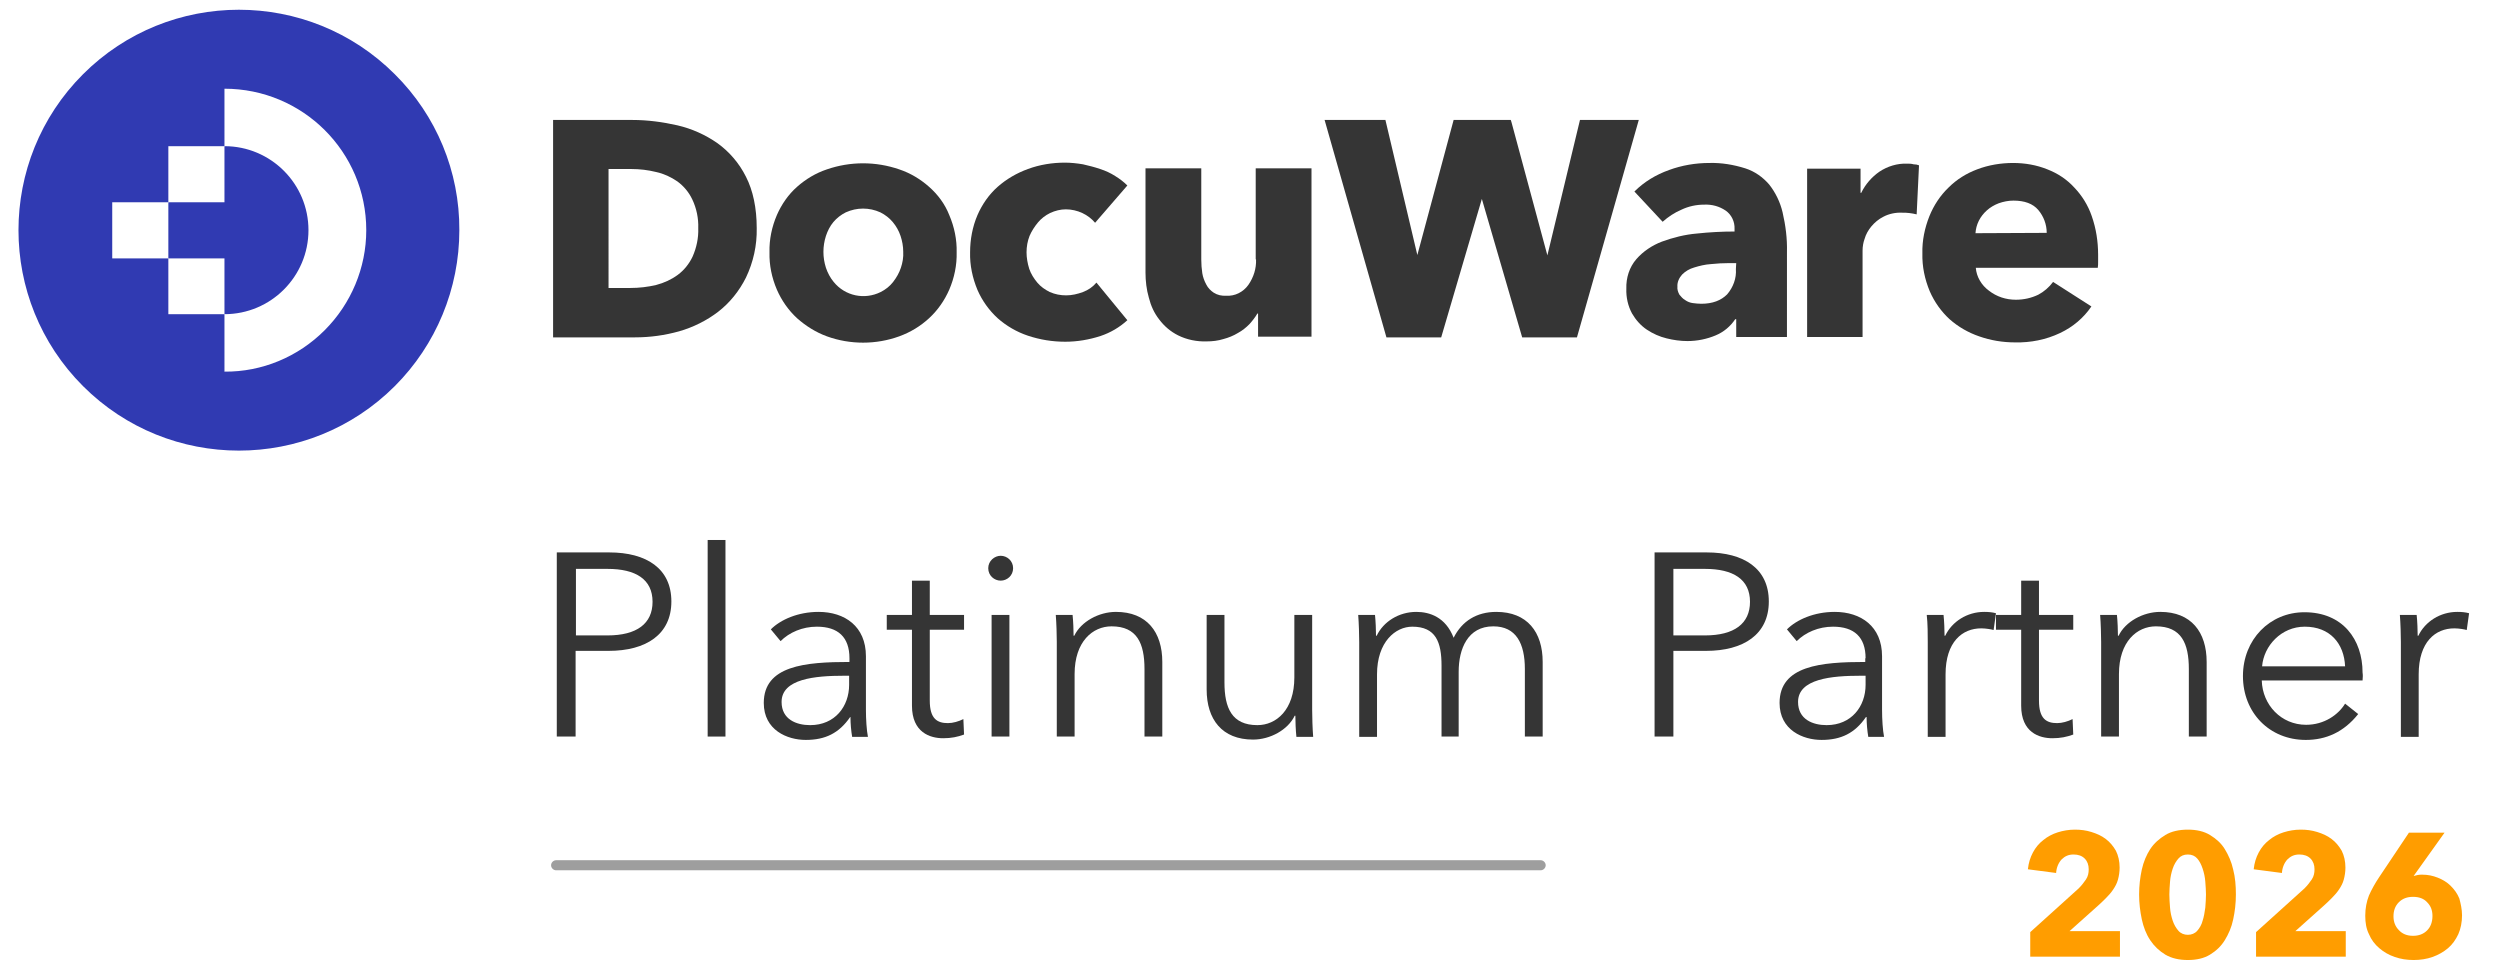
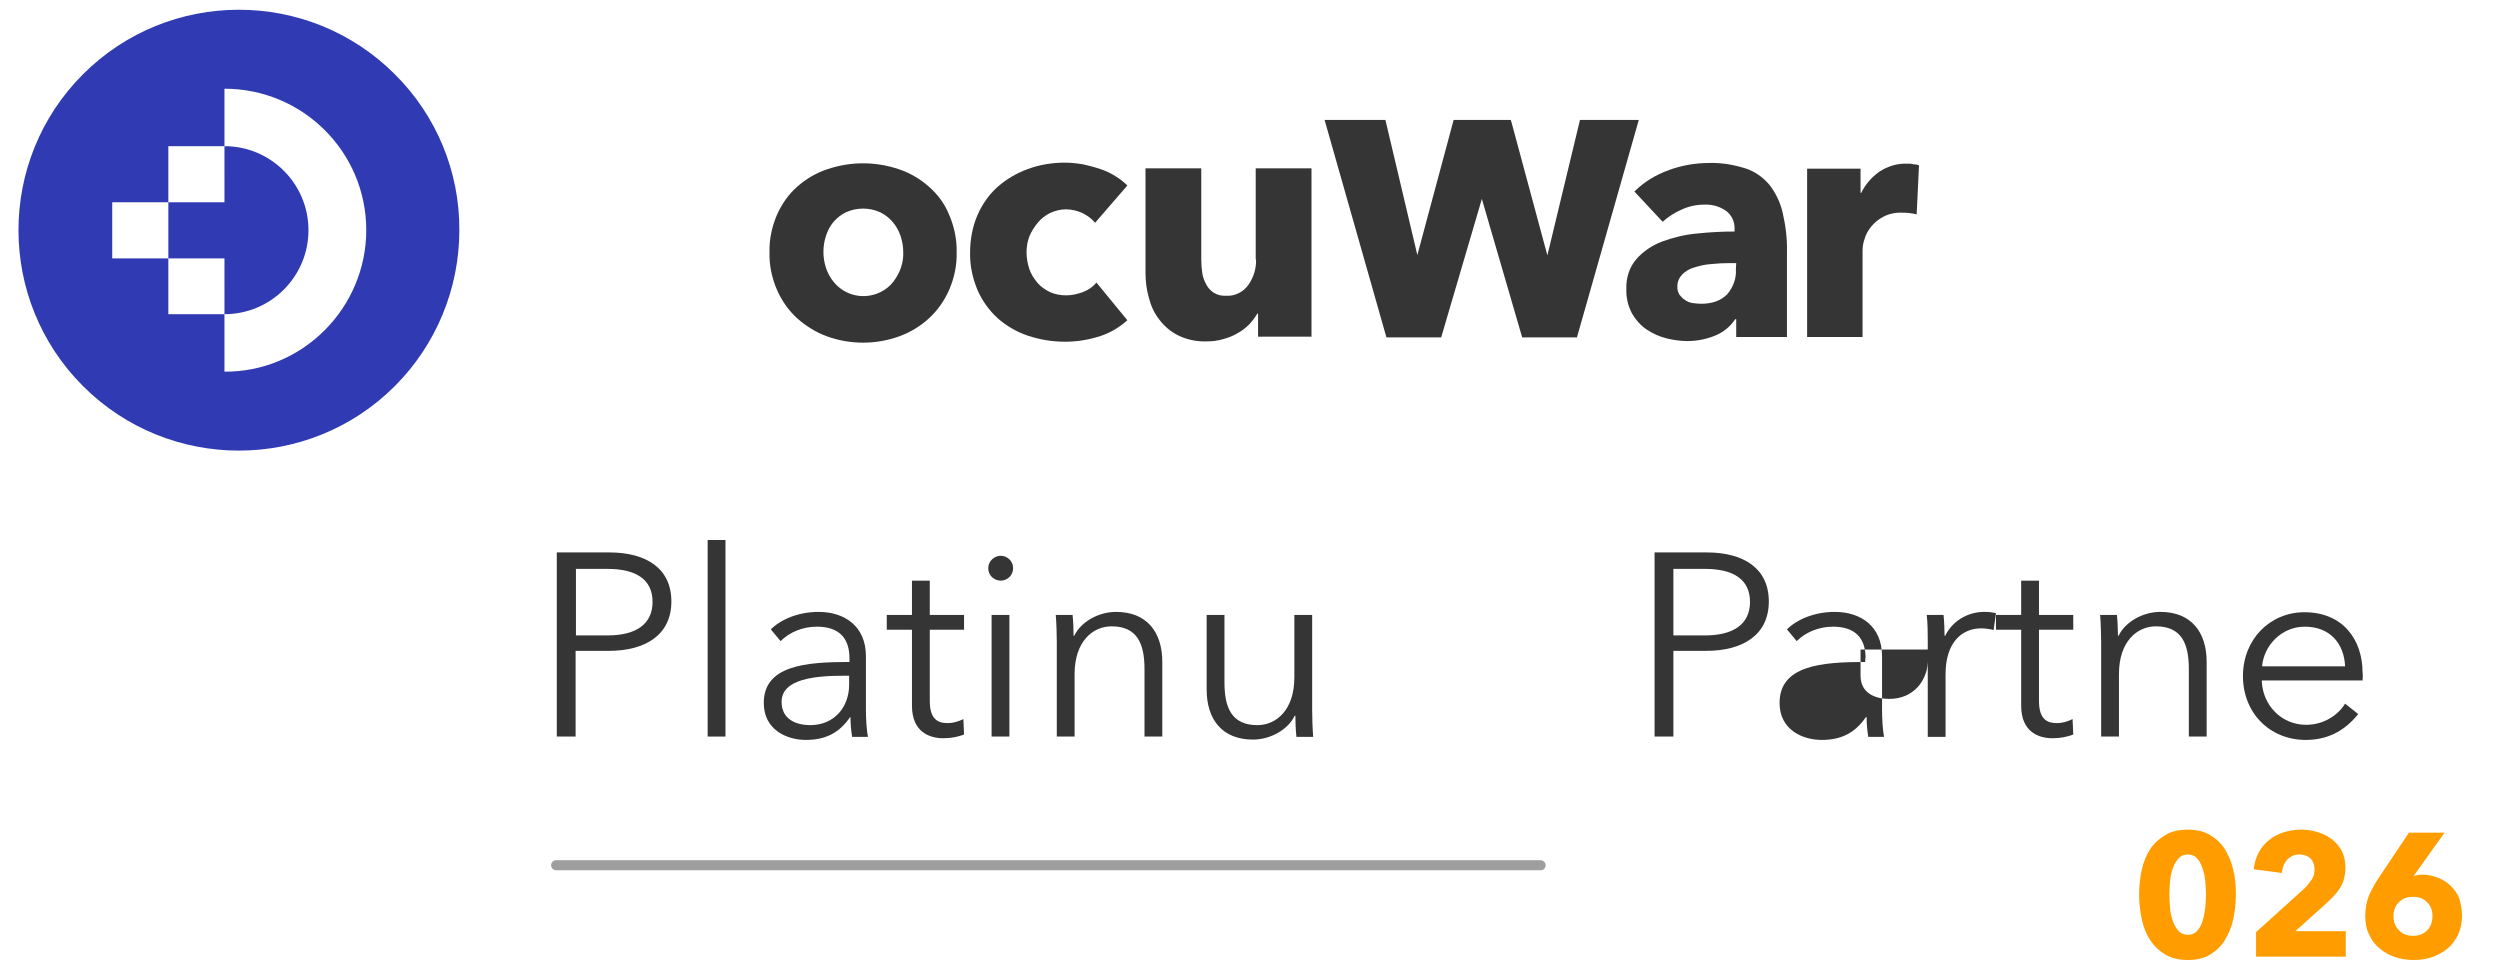
<svg xmlns="http://www.w3.org/2000/svg" version="1.1" id="Layer_1" x="0px" y="0px" viewBox="0 0 744 290" style="enable-background:new 0 0 744 290;" xml:space="preserve">
  <style type="text/css"> .st0{fill:#303AB2;} .st1{fill:#353535;} .st2{enable-background:new ;} .st3{fill:#9E9E9E;} .st4{fill:#FF9D00;} </style>
  <g>
    <path class="st0" d="M91.8,68.5c0,13.8-11.2,25-25,25l0,0V76.9H50.1V60.2h16.7V43.5l0,0C80.6,43.5,91.8,54.7,91.8,68.5" />
    <path class="st0" d="M117.5,22.1c-25.6-25.6-67.2-25.6-92.8,0s-25.6,67.2,0,92.8s67.2,25.6,92.8,0c12.3-12.3,19.2-29,19.2-46.4 C136.8,51.1,129.9,34.4,117.5,22.1 M96.6,98.3c-7.9,7.9-18.6,12.4-29.8,12.3l0,0V93.5H50.1V76.9H33.4V60.2h16.7V43.5h16.7V26.4l0,0 c23.3,0,42.2,18.8,42.2,42.1C109,79.7,104.5,90.4,96.6,98.3" />
-     <path class="st1" d="M213.5,42.6c-3.6-2.5-7.6-4.3-11.9-5.3c-4.4-1-8.9-1.6-13.4-1.6h-23.6v64.7H189c4.4,0,8.8-0.6,13.1-1.8 c4.2-1.2,8.2-3.2,11.6-5.8c3.5-2.7,6.3-6.2,8.3-10.2c2.2-4.6,3.3-9.6,3.2-14.7c0-6-1.1-11.2-3.2-15.3 C220,48.6,217.1,45.2,213.5,42.6z M207.8,67.9c0.1,2.9-0.5,5.8-1.7,8.5c-1,2.1-2.5,4-4.4,5.4s-4.1,2.4-6.4,3 c-2.5,0.6-5.1,0.9-7.7,0.9h-6.5V50.3h6.8c2.5,0,5,0.3,7.4,0.9c2.3,0.5,4.4,1.5,6.3,2.8c1.9,1.4,3.4,3.2,4.4,5.3 C207.3,62,207.9,65,207.8,67.9z" />
    <path class="st1" d="M276.5,55.6c-2.6-2.3-5.6-4.1-8.9-5.2c-7-2.4-14.5-2.4-21.5,0c-3.3,1.1-6.3,2.9-8.9,5.2 c-2.6,2.3-4.6,5.2-6,8.4c-1.5,3.5-2.3,7.3-2.2,11.1c-0.1,3.8,0.7,7.6,2.2,11.1c1.4,3.2,3.4,6.1,6,8.5c2.6,2.3,5.6,4.2,8.9,5.4 c6.9,2.5,14.6,2.5,21.5,0c3.3-1.2,6.3-3,8.9-5.4s4.6-5.3,6-8.5c1.5-3.5,2.3-7.3,2.2-11.1c0.1-3.8-0.7-7.6-2.2-11.1 C281.2,60.7,279.1,57.9,276.5,55.6z M268.1,79.7c-0.5,1.5-1.3,2.9-2.3,4.2c-1,1.3-2.3,2.3-3.7,3c-4.8,2.4-10.6,1.2-14-3 c-1-1.2-1.8-2.7-2.3-4.2c-1-3.1-1-6.4,0-9.5c0.5-1.5,1.2-2.9,2.2-4.1s2.3-2.2,3.7-2.9c3.3-1.5,7-1.5,10.3,0 c1.4,0.7,2.7,1.7,3.7,2.9c1,1.2,1.8,2.6,2.3,4.1s0.8,3.1,0.8,4.7C268.9,76.6,268.6,78.2,268.1,79.7L268.1,79.7z" />
    <path class="st1" d="M308.9,66.2c1-1.2,2.2-2.1,3.6-2.8c1.5-0.7,3.1-1.1,4.7-1.1c1.7,0,3.4,0.4,4.9,1.1c1.5,0.7,2.8,1.7,3.8,2.9 l9.6-11.1c-1.1-1.1-2.3-2-3.6-2.8c-1.4-0.9-2.9-1.6-4.5-2.1c-1.7-0.6-3.4-1-5.1-1.4c-1.8-0.3-3.6-0.5-5.4-0.5 c-3.7,0-7.5,0.6-11,1.9c-3.3,1.2-6.4,3-9,5.3s-4.6,5.2-6,8.4c-1.5,3.5-2.2,7.3-2.2,11.1c-0.1,3.8,0.7,7.6,2.2,11.2 c1.4,3.2,3.4,6,6,8.4c2.6,2.3,5.7,4.1,9,5.2c3.6,1.2,7.3,1.8,11.1,1.8c3.6,0,7.1-0.6,10.5-1.7c3-1,5.7-2.6,8-4.7l-9.2-11.2 c-1.1,1.3-2.4,2.2-4,2.8c-1.6,0.6-3.3,1-5,1s-3.3-0.3-4.9-1c-1.4-0.7-2.7-1.6-3.7-2.8c-1-1.2-1.9-2.6-2.4-4.1 c-0.5-1.6-0.8-3.3-0.8-4.9c0-1.7,0.3-3.4,0.9-4.9C307,68.8,307.9,67.4,308.9,66.2z" />
    <path class="st1" d="M373.8,77.2c0.1,2.7-0.7,5.3-2.3,7.6c-1.5,2.1-4,3.4-6.6,3.2c-1.3,0.1-2.6-0.2-3.7-0.9 c-0.9-0.6-1.7-1.4-2.2-2.4c-0.6-1.1-1-2.2-1.2-3.4c-0.2-1.3-0.3-2.7-0.3-4V50.1h-16.6v31c0,2.5,0.3,5.1,1,7.5 c0.6,2.4,1.6,4.6,3.1,6.5c1.5,2,3.4,3.6,5.6,4.7c2.6,1.3,5.6,1.9,8.5,1.8c1.7,0,3.4-0.2,5-0.7c1.5-0.4,3-1,4.3-1.8 c1.3-0.7,2.4-1.6,3.4-2.6c0.9-1,1.7-2,2.4-3.2h0.2v6.9h15.9V50.1h-16.6v27.1H373.8z" />
    <polygon class="st1" points="470.2,35.7 460.5,76 449.8,36.3 449.6,35.7 432.6,35.7 421.8,75.9 412.3,35.7 394.2,35.7 412.6,100.4 428.9,100.4 441,59.2 453,100.4 469.3,100.4 487.7,35.7 " />
    <path class="st1" d="M526.5,54.9c-1.9-2.2-4.3-3.9-7.1-4.8c-3.5-1.1-7.1-1.7-10.7-1.6c-4.1,0-8.2,0.7-12,2.1 c-3.9,1.4-7.4,3.5-10.3,6.4l8.4,9c1.7-1.5,3.5-2.7,5.6-3.6c2.1-1,4.4-1.5,6.8-1.5c2.3-0.1,4.5,0.5,6.4,1.8c1.7,1.2,2.7,3.3,2.6,5.4 v0.8c-3.7,0-7.5,0.2-11.2,0.6c-3.6,0.3-7.1,1.2-10.4,2.4c-2.9,1.1-5.6,2.9-7.6,5.2c-2.1,2.4-3.1,5.6-3,8.8 c-0.1,2.6,0.5,5.2,1.7,7.4c1.1,1.9,2.6,3.6,4.4,4.8c1.8,1.2,3.8,2.1,5.9,2.6c2,0.5,4.1,0.8,6.2,0.8c2.9,0,5.8-0.6,8.4-1.7 c2.4-1,4.4-2.7,5.8-4.8h0.3v5.3h15.1V75c0.1-4-0.4-7.9-1.3-11.8C529.8,60.2,528.4,57.3,526.5,54.9z M516.6,80.1 c0.2,2.7-0.8,5.4-2.6,7.5c-1.8,1.8-4.3,2.8-7.7,2.8c-0.8,0-1.7-0.1-2.5-0.2s-1.6-0.4-2.3-0.9c-0.7-0.4-1.2-1-1.7-1.6 c-0.4-0.7-0.7-1.6-0.6-2.4c-0.1-1.3,0.5-2.6,1.4-3.6c1-1,2.2-1.7,3.6-2.1c1.6-0.5,3.3-0.9,4.9-1c1.9-0.2,3.7-0.3,5.5-0.3h2.1 L516.6,80.1z" />
    <path class="st1" d="M567.5,48.7c-2.9-0.1-5.8,0.8-8.2,2.4c-2.3,1.6-4.2,3.8-5.4,6.3h-0.2v-7.2h-15.9v50.1h16.5V74.6 c0-1.2,0.2-2.4,0.6-3.5c0.4-1.4,1.1-2.6,2-3.7c1-1.2,2.2-2.2,3.6-2.9c1.7-0.9,3.7-1.3,5.6-1.2c0.7,0,1.4,0,2.1,0.1 c0.7,0.1,1.5,0.2,2.2,0.4l0.7-14.6c-0.5-0.2-1-0.3-1.6-0.3C568.8,48.7,568.2,48.7,567.5,48.7z" />
-     <path class="st1" d="M622.5,64.3c-1.1-3.2-2.9-6.1-5.2-8.5c-2.2-2.4-4.9-4.2-8-5.4c-3.2-1.3-6.7-1.9-10.2-1.9 c-3.6,0-7.3,0.6-10.7,1.9c-3.2,1.2-6.1,3-8.5,5.4c-2.5,2.4-4.4,5.3-5.7,8.5c-1.4,3.5-2.2,7.3-2.1,11.1c-0.1,3.9,0.7,7.7,2.2,11.3 c1.4,3.2,3.4,6,5.9,8.3c2.6,2.3,5.6,4,8.8,5.1c3.4,1.2,7,1.8,10.7,1.8c4.6,0.1,9.2-0.8,13.4-2.8c3.8-1.8,7-4.5,9.3-7.9L611,83.9 c-1.2,1.6-2.7,2.9-4.4,3.8c-2.1,1-4.3,1.5-6.7,1.5c-2.9,0-5.7-0.9-8-2.7c-1.1-0.8-2-1.8-2.7-3s-1.1-2.5-1.2-3.8h36.3 c0.1-0.6,0.1-1.2,0.1-1.9v-2C624.4,71.9,623.8,68,622.5,64.3z M587.9,69.4c0.1-1.3,0.4-2.5,1-3.7s1.4-2.2,2.4-3.1 c1-0.9,2.2-1.6,3.5-2.1c1.4-0.5,2.9-0.8,4.4-0.8c3.3,0,5.8,0.9,7.4,2.8c1.6,1.9,2.5,4.3,2.5,6.8L587.9,69.4L587.9,69.4z" />
    <g class="st2">
      <path class="st1" d="M165.8,164.4h15.5c11.1,0,18.5,4.8,18.5,14.6s-7.5,14.7-18.7,14.7h-9.8v25.5h-5.6v-54.8H165.8z M171.4,189.1 h9.4c8.7,0,13.4-3.5,13.4-10c0-6.7-5-9.8-13.4-9.8h-9.4V189.1z" />
      <path class="st1" d="M215.9,219.2h-5.3v-58.5h5.3V219.2z" />
    </g>
    <g class="st2">
      <path class="st1" d="M252.8,195.9c0-6.3-3.4-9.4-9.7-9.4c-4.3,0-8.2,1.7-10.8,4.3l-2.9-3.5c2.9-2.9,8.1-5.2,14.2-5.2 c7.8,0,14.1,4.3,14.1,13.2v15.9c0,2.8,0.2,6.1,0.6,8.1h-4.7c-0.3-1.8-0.5-3.9-0.5-5.9H253c-3.3,4.8-7.4,6.8-13.2,6.8 c-5.5,0-12.5-2.9-12.5-11c0-11.1,12.3-12.2,25.5-12.2V195.9z M251.2,201.1c-8.6,0-18.6,0.9-18.6,7.8c0,5.2,4.4,6.9,8.5,6.9 c7.4,0,11.6-5.6,11.6-12v-2.7H251.2z" />
    </g>
    <g class="st2">
      <path class="st1" d="M286.9,187.4h-10.2v21.1c0,5.4,2.2,6.7,5.4,6.7c1.5,0,3.2-0.5,4.6-1.2l0.2,4.6c-1.9,0.7-3.8,1.1-6.2,1.1 c-3.9,0-9.3-1.7-9.3-9.7v-22.6h-7.5V183h7.5v-10.2h5.3V183h10.2V187.4z" />
      <path class="st1" d="M297.8,172.8c-1.9,0-3.7-1.5-3.7-3.7s1.9-3.7,3.7-3.7c1.9,0,3.7,1.5,3.7,3.7S299.7,172.8,297.8,172.8z M300.4,219.2h-5.3V183h5.3V219.2z" />
      <path class="st1" d="M319.2,183c0.2,1.9,0.3,4.6,0.3,6.2h0.2c2-4.2,7.3-7.1,12.4-7.1c9.2,0,13.8,6,13.8,14.9v22.2h-5.3v-20.1 c0-7.6-2.2-12.7-9.8-12.7c-5.6,0-11,4.5-11,14.2v18.6h-5.3V191c0-1.9-0.1-5.5-0.3-8H319.2z" />
      <path class="st1" d="M385.8,219.2c-0.2-1.9-0.3-4.6-0.3-6.2h-0.2c-2,4.2-7.3,7.1-12.4,7.1c-9.2,0-13.8-6-13.8-14.9V183h5.3v20.1 c0,7.6,2.2,12.7,9.8,12.7c5.6,0,11-4.5,11-14.2V183h5.3v28.3c0,1.9,0.1,5.5,0.3,8h-5V219.2z" />
-       <path class="st1" d="M421.5,182.1c3.9,0,8.7,1.5,11.1,7.7c2.5-5,6.9-7.7,12.7-7.7c9.2,0,13.8,6,13.8,14.9v22.2h-5.3v-20.1 c0-7.6-2.6-12.7-9.4-12.7c-7.6,0-10.3,6.7-10.3,13.5v19.3H429v-21.1c0-7-1.7-11.6-8.7-11.6c-5,0-10.5,4.5-10.5,14.2v18.6h-5.3V191 c0-1.9-0.1-5.5-0.3-8h5c0.2,1.9,0.3,4.6,0.3,6.2h0.2C411.7,185,416.3,182.1,421.5,182.1z" />
    </g>
    <g class="st2">
      <path class="st1" d="M492.4,164.4h15.5c11.1,0,18.5,4.8,18.5,14.6s-7.5,14.7-18.7,14.7H498v25.5h-5.6V164.4z M498,189.1h9.4 c8.7,0,13.4-3.5,13.4-10c0-6.7-5-9.8-13.4-9.8H498V189.1z" />
    </g>
    <g class="st2">
-       <path class="st1" d="M555.2,195.9c0-6.3-3.4-9.4-9.7-9.4c-4.3,0-8.2,1.7-10.8,4.3l-2.9-3.5c2.9-2.9,8.1-5.2,14.2-5.2 c7.8,0,14.1,4.3,14.1,13.2v15.9c0,2.8,0.2,6.1,0.6,8.1H556c-0.3-1.8-0.5-3.9-0.5-5.9h-0.2c-3.3,4.8-7.4,6.8-13.2,6.8 c-5.5,0-12.5-2.9-12.5-11c0-11.1,12.3-12.2,25.5-12.2v-1.1H555.2z M553.7,201.1c-8.6,0-18.6,0.9-18.6,7.8c0,5.2,4.4,6.9,8.5,6.9 c7.4,0,11.6-5.6,11.6-12v-2.7H553.7z" />
+       <path class="st1" d="M555.2,195.9c0-6.3-3.4-9.4-9.7-9.4c-4.3,0-8.2,1.7-10.8,4.3l-2.9-3.5c2.9-2.9,8.1-5.2,14.2-5.2 c7.8,0,14.1,4.3,14.1,13.2v15.9c0,2.8,0.2,6.1,0.6,8.1H556c-0.3-1.8-0.5-3.9-0.5-5.9h-0.2c-3.3,4.8-7.4,6.8-13.2,6.8 c-5.5,0-12.5-2.9-12.5-11c0-11.1,12.3-12.2,25.5-12.2v-1.1H555.2z M553.7,201.1c0,5.2,4.4,6.9,8.5,6.9 c7.4,0,11.6-5.6,11.6-12v-2.7H553.7z" />
    </g>
    <g class="st2">
      <path class="st1" d="M573.4,183h5c0.2,1.9,0.3,4.6,0.3,6.2h0.2c2-4.2,6.5-7.1,11.6-7.1c1.3,0,2.4,0.1,3.5,0.4l-0.7,5 c-0.6-0.2-2.3-0.5-3.7-0.5c-5.6,0-10.6,4-10.6,13.7v18.6h-5.3V191C573.7,189.1,573.7,185.5,573.4,183z" />
    </g>
    <g class="st2">
      <path class="st1" d="M617,187.4h-10.2v21.1c0,5.4,2.2,6.7,5.4,6.7c1.5,0,3.2-0.5,4.6-1.2l0.2,4.6c-1.9,0.7-3.8,1.1-6.2,1.1 c-3.9,0-9.3-1.7-9.3-9.7v-22.6H594V183h7.5v-10.2h5.3V183H617V187.4z" />
      <path class="st1" d="M630,183c0.2,1.9,0.3,4.6,0.3,6.2h0.2c2-4.2,7.3-7.1,12.4-7.1c9.2,0,13.8,6,13.8,14.9v22.2h-5.3v-20.1 c0-7.6-2.2-12.7-9.8-12.7c-5.6,0-11,4.5-11,14.2v18.6h-5.3V191c0-1.9-0.1-5.5-0.3-8H630z" />
      <path class="st1" d="M703.1,202.5h-30c0.2,7.3,5.8,13.2,13.2,13.2c5.4,0,9.6-3,11.6-6.3l3.9,3.1c-4.3,5.4-9.6,7.7-15.6,7.7 c-10.8,0-18.7-8.1-18.7-19s8-19,18.3-19c11.4,0,17.3,8.1,17.3,18C703.2,200.7,703.2,201.6,703.1,202.5z M697.9,198.3 c-0.3-6.8-4.5-11.8-12-11.8c-7,0-12.2,5.7-12.7,11.8H697.9z" />
-       <path class="st1" d="M714.2,183h5c0.2,1.9,0.3,4.6,0.3,6.2h0.2c2-4.2,6.5-7.1,11.6-7.1c1.3,0,2.4,0.1,3.5,0.4l-0.7,5 c-0.6-0.2-2.3-0.5-3.7-0.5c-5.6,0-10.6,4-10.6,13.7v18.6h-5.3V191C714.5,189.1,714.4,185.5,714.2,183z" />
    </g>
    <g>
      <path class="st3" d="M458.5,259h-293c-0.8,0-1.5-0.7-1.5-1.5s0.7-1.5,1.5-1.5h293c0.8,0,1.5,0.7,1.5,1.5S459.3,259,458.5,259z" />
    </g>
    <g>
-       <path class="st4" d="M604.2,284.7v-7.3l14.4-13c0.9-0.9,1.6-1.8,2.2-2.7c0.6-0.9,0.8-1.9,0.8-3c0-1.3-0.4-2.4-1.2-3.2 c-0.8-0.8-1.9-1.2-3.3-1.2c-1.5,0-2.6,0.5-3.6,1.5c-0.9,1-1.5,2.4-1.6,4l-8.4-1.1c0.2-1.9,0.7-3.5,1.5-5s1.8-2.7,3.1-3.7 c1.2-1,2.7-1.8,4.3-2.3c1.6-0.5,3.3-0.8,5.1-0.8c1.7,0,3.3,0.2,4.9,0.7c1.6,0.5,3,1.1,4.3,2.1c1.2,0.9,2.2,2.1,3,3.5 c0.7,1.4,1.1,3.1,1.1,5c0,1.3-0.2,2.5-0.5,3.6c-0.3,1.1-0.8,2-1.4,2.9c-0.6,0.9-1.3,1.7-2.1,2.5c-0.8,0.8-1.6,1.6-2.4,2.3 l-8.5,7.6h15v7.6H604.2z" />
      <path class="st4" d="M665.4,266.2c0,2.6-0.3,5.1-0.8,7.4c-0.5,2.4-1.4,4.4-2.5,6.2c-1.1,1.8-2.6,3.2-4.4,4.3 c-1.8,1.1-4,1.6-6.6,1.6s-4.8-0.5-6.7-1.6c-1.8-1.1-3.3-2.5-4.5-4.3c-1.2-1.8-2-3.9-2.5-6.2c-0.5-2.4-0.8-4.8-0.8-7.4 c0-2.6,0.3-5.1,0.8-7.4c0.5-2.3,1.4-4.4,2.5-6.1c1.2-1.8,2.7-3.1,4.5-4.2s4.1-1.6,6.7-1.6s4.8,0.5,6.6,1.6s3.3,2.4,4.4,4.2 c1.1,1.8,2,3.8,2.5,6.1C665.2,261.1,665.4,263.6,665.4,266.2z M656.5,266.2c0-1.1-0.1-2.4-0.2-3.8s-0.4-2.7-0.8-3.9 c-0.4-1.2-0.9-2.2-1.6-3c-0.7-0.8-1.6-1.2-2.8-1.2s-2.1,0.4-2.8,1.2c-0.7,0.8-1.3,1.8-1.7,3c-0.4,1.2-0.7,2.5-0.8,3.9 s-0.2,2.7-0.2,3.8c0,1.2,0.1,2.5,0.2,3.9c0.1,1.4,0.4,2.7,0.8,3.9c0.4,1.2,1,2.2,1.7,3c0.7,0.8,1.7,1.2,2.8,1.2s2.1-0.4,2.8-1.2 s1.3-1.8,1.6-3c0.4-1.2,0.6-2.5,0.8-3.9C656.4,268.7,656.5,267.4,656.5,266.2z" />
      <path class="st4" d="M671.4,284.7v-7.3l14.4-13c0.9-0.9,1.6-1.8,2.2-2.7c0.6-0.9,0.8-1.9,0.8-3c0-1.3-0.4-2.4-1.2-3.2 c-0.8-0.8-1.9-1.2-3.3-1.2c-1.5,0-2.6,0.5-3.6,1.5c-0.9,1-1.5,2.4-1.6,4l-8.4-1.1c0.2-1.9,0.7-3.5,1.5-5s1.8-2.7,3.1-3.7 c1.2-1,2.7-1.8,4.3-2.3c1.6-0.5,3.3-0.8,5.1-0.8c1.7,0,3.3,0.2,4.9,0.7c1.6,0.5,3,1.1,4.3,2.1c1.2,0.9,2.2,2.1,3,3.5 c0.7,1.4,1.1,3.1,1.1,5c0,1.3-0.2,2.5-0.5,3.6c-0.3,1.1-0.8,2-1.4,2.9c-0.6,0.9-1.3,1.7-2.1,2.5c-0.8,0.8-1.6,1.6-2.4,2.3 l-8.5,7.6h15v7.6H671.4z" />
      <path class="st4" d="M732.7,272.4c0,2.1-0.4,4-1.1,5.6c-0.8,1.7-1.8,3.1-3.1,4.2c-1.3,1.1-2.9,2-4.6,2.6s-3.6,0.9-5.6,0.9 c-2,0-3.9-0.3-5.6-0.9c-1.8-0.6-3.3-1.5-4.6-2.6c-1.3-1.1-2.4-2.5-3.1-4.2c-0.8-1.6-1.1-3.4-1.1-5.5c0-2.2,0.4-4.2,1.1-6 c0.8-1.8,1.8-3.6,3-5.4l8.9-13.3h10.6l-9,12.6l-0.2,0.3c0.3-0.1,0.8-0.2,1.2-0.3c0.5-0.1,0.9-0.1,1.4-0.1c1.6,0,3.1,0.3,4.6,0.9 c1.5,0.6,2.8,1.4,3.8,2.4c1.1,1.1,2,2.3,2.6,3.8C732.3,268.9,732.7,270.6,732.7,272.4z M723.9,272.6c0-1.7-0.5-3-1.6-4.1 c-1-1.1-2.4-1.6-4.2-1.6c-1.7,0-3.1,0.5-4.2,1.6c-1.1,1.1-1.6,2.5-1.6,4.2c0,1.6,0.5,3,1.6,4.1c1,1.1,2.4,1.7,4.2,1.7 c1.7,0,3.1-0.5,4.2-1.6C723.4,275.8,723.9,274.3,723.9,272.6z" />
    </g>
  </g>
</svg>